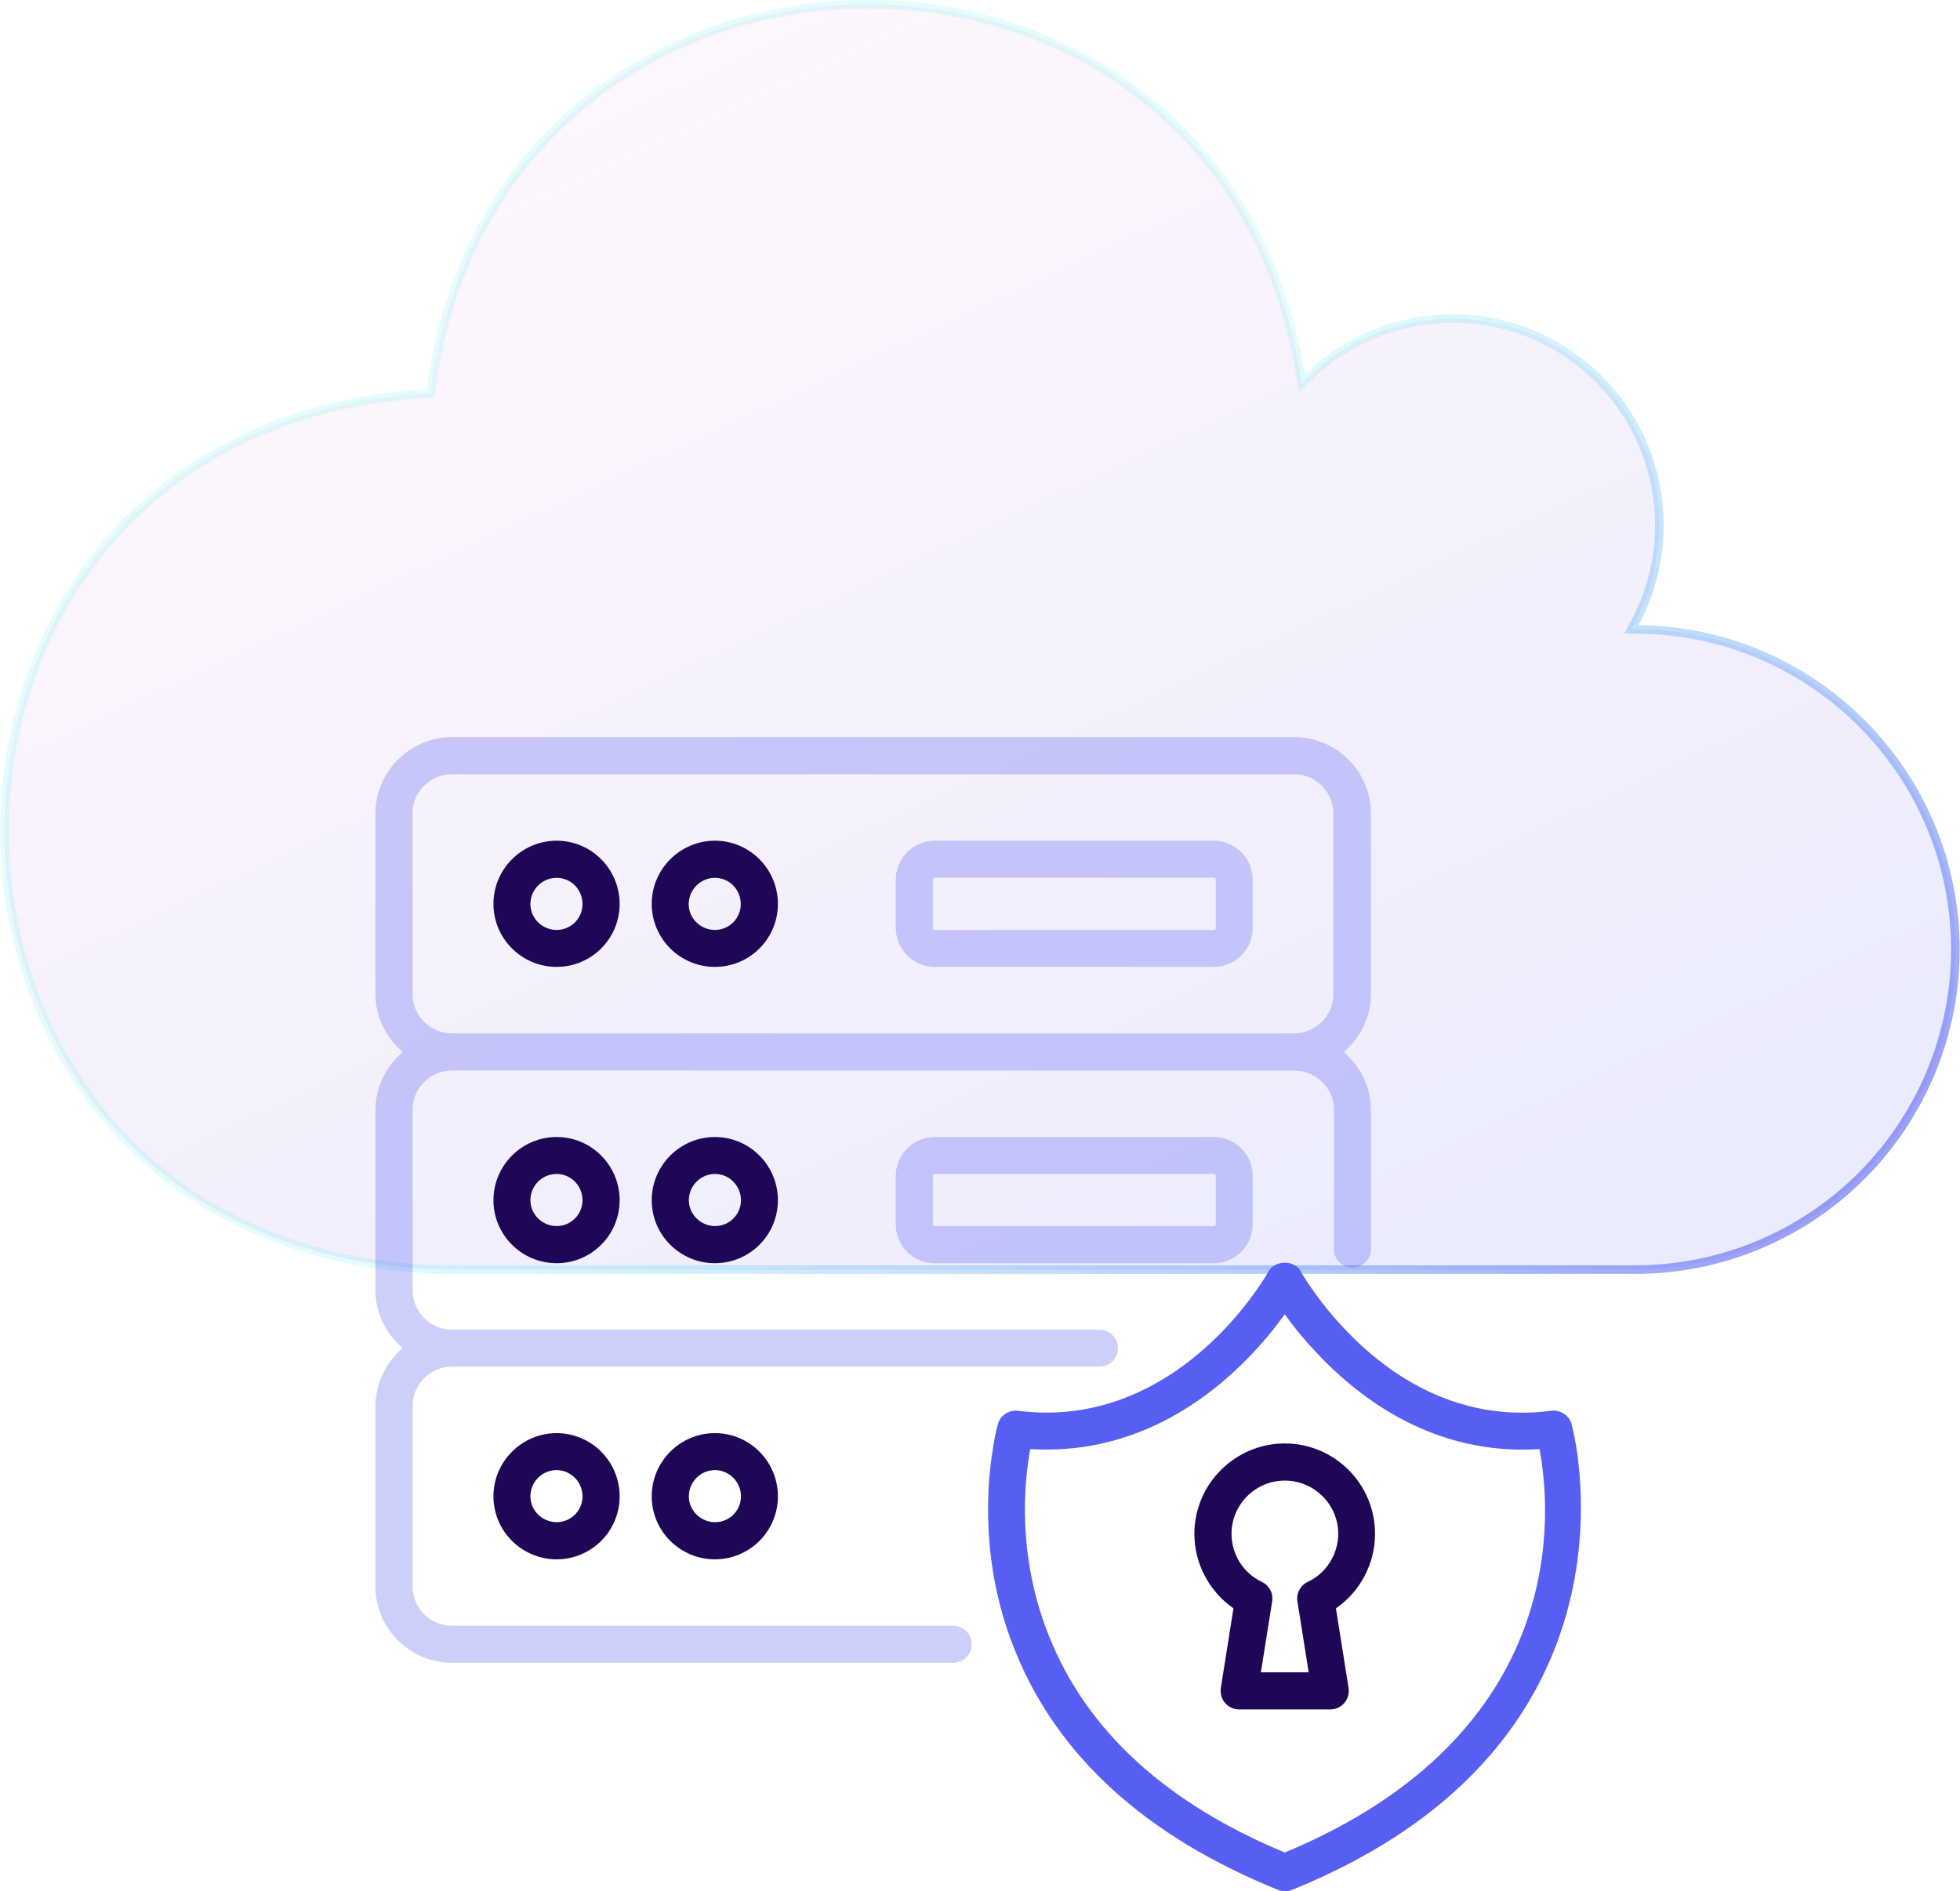
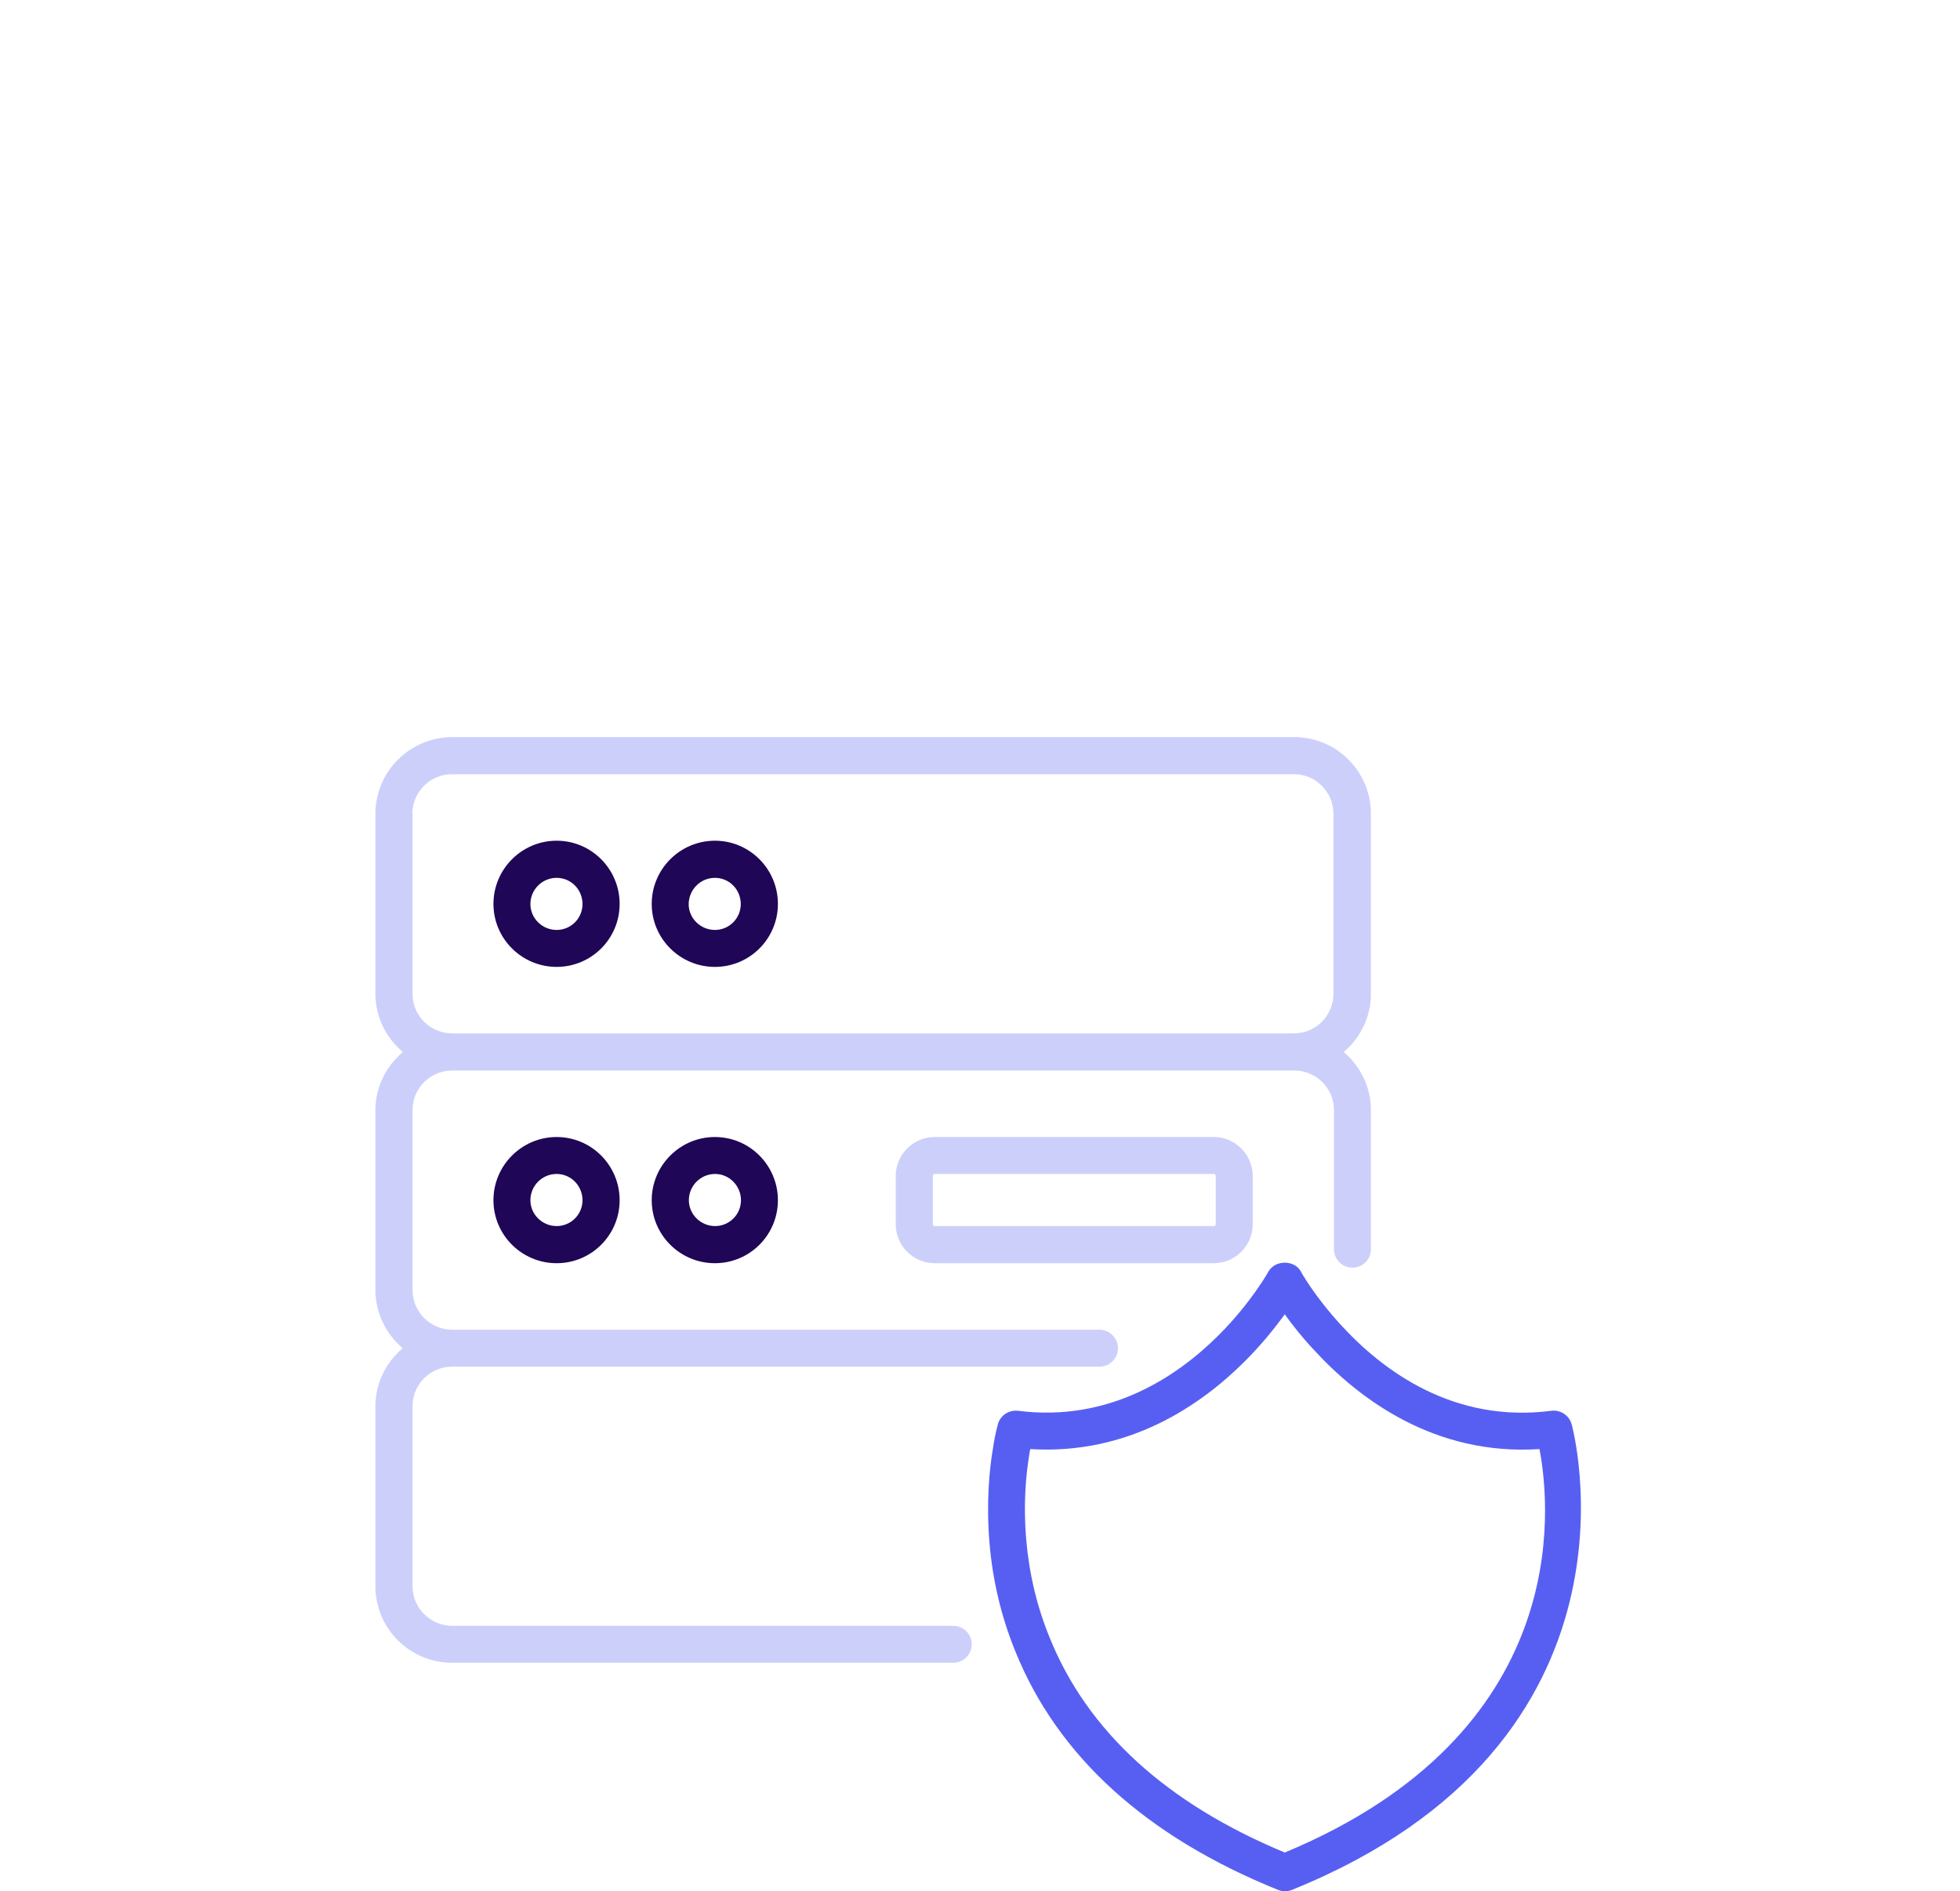
<svg xmlns="http://www.w3.org/2000/svg" width="228" height="220" viewBox="0 0 228 220" fill="none">
-   <path d="M216.548 136.784L216.548 136.784C209.57 143.772 200.1 147.688 190.224 147.688H51.211C-15.432 145.526 -16.75 49.821 49.687 45.778L50.098 45.752L50.152 45.344C57.902 -13.471 141.816 -14.843 151.289 43.657L151.443 44.611L152.132 43.934C160.615 35.613 173.915 34.725 183.419 41.864L183.419 41.864C192.922 48.994 195.79 62.011 190.165 72.473L189.774 73.201L190.6 73.21C211.015 73.434 227.452 90.034 227.462 110.45C227.462 120.326 223.536 129.796 216.548 136.784Z" fill="url(#paint0_linear_434_5603)" stroke="url(#paint1_linear_434_5603)" />
  <path d="M64.752 112.476C68.801 112.476 72.08 109.196 72.08 105.148C72.08 101.099 68.801 97.797 64.752 97.797C60.703 97.797 57.401 101.099 57.401 105.148C57.401 109.196 60.703 112.476 64.752 112.476ZM64.752 102.117C66.426 102.117 67.76 103.474 67.76 105.17C67.76 106.844 66.403 108.178 64.752 108.178C63.078 108.178 61.699 106.821 61.699 105.17C61.699 103.474 63.078 102.117 64.752 102.117Z" fill="#1F0656" />
  <path d="M57.401 139.617C57.401 143.665 60.703 146.945 64.752 146.945C68.801 146.945 72.08 143.665 72.08 139.617C72.08 135.568 68.801 132.266 64.752 132.266C60.703 132.266 57.401 135.568 57.401 139.617ZM67.76 139.617C67.76 141.291 66.403 142.625 64.752 142.625C63.078 142.625 61.699 141.268 61.699 139.617C61.699 137.943 63.056 136.563 64.752 136.563C66.426 136.563 67.76 137.943 67.76 139.617Z" fill="#1F0656" />
-   <path d="M57.401 174.064C57.401 178.112 60.703 181.392 64.752 181.392C68.801 181.392 72.08 178.112 72.08 174.064C72.08 170.015 68.801 166.713 64.752 166.713C60.703 166.713 57.401 170.015 57.401 174.064ZM67.76 174.064C67.76 175.737 66.403 177.072 64.752 177.072C63.078 177.072 61.699 175.715 61.699 174.064C61.699 172.39 63.056 171.01 64.752 171.01C66.426 171.033 67.76 172.39 67.76 174.064Z" fill="#1F0656" />
  <path d="M83.163 112.476C87.212 112.476 90.491 109.196 90.491 105.148C90.491 101.099 87.212 97.797 83.163 97.797C79.115 97.797 75.812 101.099 75.812 105.148C75.812 109.196 79.115 112.476 83.163 112.476ZM83.163 102.117C84.837 102.117 86.171 103.474 86.171 105.17C86.171 106.844 84.814 108.178 83.163 108.178C81.49 108.178 80.11 106.821 80.11 105.17C80.132 103.474 81.49 102.117 83.163 102.117Z" fill="#1F0656" />
-   <path d="M108.72 112.476H141.199C143.687 112.476 145.723 110.44 145.723 107.952V102.32C145.723 99.832 143.687 97.797 141.199 97.797H108.72C106.232 97.797 104.197 99.832 104.197 102.32V107.952C104.219 110.463 106.232 112.476 108.72 112.476ZM108.517 102.32C108.517 102.207 108.607 102.094 108.72 102.094H141.199C141.335 102.094 141.425 102.207 141.425 102.32V107.952C141.425 108.088 141.335 108.178 141.199 108.178H108.72C108.607 108.178 108.517 108.088 108.517 107.952V102.32Z" fill="#575FF2" fill-opacity="0.3" />
  <path d="M75.812 139.617C75.812 143.665 79.115 146.945 83.163 146.945C87.212 146.945 90.491 143.665 90.491 139.617C90.491 135.568 87.212 132.266 83.163 132.266C79.115 132.266 75.812 135.568 75.812 139.617ZM86.194 139.617C86.194 141.291 84.837 142.625 83.186 142.625C81.512 142.625 80.132 141.268 80.132 139.617C80.132 137.943 81.49 136.563 83.186 136.563C84.837 136.563 86.194 137.943 86.194 139.617Z" fill="#1F0656" />
  <path d="M110.892 189.127H52.606C50.073 189.127 47.992 187.069 47.992 184.535V163.569C47.992 161.036 50.05 158.978 52.606 158.978H127.9C129.099 158.978 130.049 158.005 130.049 156.829C130.049 155.653 129.076 154.68 127.9 154.68H52.606C50.073 154.68 47.992 152.622 47.992 150.066V129.122C47.992 126.589 50.05 124.531 52.606 124.531H150.563C153.096 124.531 155.177 126.589 155.177 129.122V145.316C155.177 146.515 156.149 147.465 157.326 147.465C158.524 147.465 159.474 146.493 159.474 145.316V129.122C159.474 126.408 158.23 124.011 156.308 122.382C158.23 120.754 159.474 118.334 159.474 115.642V94.653C159.474 89.745 155.471 85.742 150.563 85.742H52.606C47.675 85.764 43.672 89.745 43.672 94.653V115.62C43.672 118.334 44.916 120.731 46.861 122.382C44.938 124.011 43.672 126.408 43.672 129.122V150.066C43.672 152.78 44.916 155.178 46.838 156.829C44.938 158.457 43.672 160.855 43.672 163.569V184.535C43.672 189.444 47.675 193.424 52.583 193.424H110.892C112.09 193.424 113.04 192.452 113.04 191.276C113.04 190.099 112.09 189.127 110.892 189.127ZM47.969 94.653C47.969 92.12 50.05 90.062 52.583 90.062H150.518C153.051 90.062 155.109 92.12 155.109 94.653V115.62C155.109 118.153 153.051 120.211 150.518 120.211H52.606C50.05 120.211 47.992 118.153 47.992 115.62V94.653H47.969Z" fill="#575FF2" fill-opacity="0.3" />
  <path d="M108.72 132.266C106.232 132.266 104.197 134.302 104.197 136.79V142.421C104.197 144.909 106.232 146.945 108.72 146.945H141.199C143.687 146.945 145.723 144.909 145.723 142.421V136.79C145.723 134.302 143.687 132.266 141.199 132.266H108.72ZM141.425 136.79V142.421C141.425 142.534 141.335 142.625 141.199 142.625H108.72C108.607 142.625 108.517 142.534 108.517 142.421V136.79C108.517 136.677 108.607 136.563 108.72 136.563H141.199C141.335 136.563 141.425 136.677 141.425 136.79Z" fill="#575FF2" fill-opacity="0.3" />
-   <path d="M75.812 174.064C75.812 178.112 79.115 181.392 83.163 181.392C87.212 181.392 90.491 178.112 90.491 174.064C90.491 170.015 87.212 166.713 83.163 166.713C79.115 166.713 75.812 170.015 75.812 174.064ZM86.194 174.064C86.194 175.737 84.837 177.072 83.186 177.072C81.512 177.072 80.132 175.715 80.132 174.064C80.132 172.39 81.49 171.01 83.186 171.01C84.837 171.033 86.194 172.39 86.194 174.064Z" fill="#1F0656" />
  <path d="M182.816 165.65C182.522 164.632 181.504 163.976 180.464 164.112C169.132 165.582 160.899 159.498 155.991 154.137C152.938 150.813 151.332 147.963 151.332 147.918C150.586 146.538 148.324 146.538 147.555 147.918C147.532 147.963 145.542 151.536 141.765 155.314C136.993 160.086 129.076 165.469 118.423 164.112C117.36 163.999 116.388 164.632 116.094 165.627C116.071 165.74 115.755 166.758 115.506 168.5C115.099 170.874 114.714 174.719 115.099 179.424C115.461 183.834 116.478 188.087 118.107 192.09C123.037 204.303 133.328 213.644 148.663 219.842C148.912 219.955 149.206 220 149.477 220C149.749 220 150.02 219.955 150.292 219.842C192.881 202.63 182.929 166.012 182.816 165.65ZM149.455 215.499C135.681 209.777 126.475 201.363 122.087 190.461C120.617 186.865 119.713 183.043 119.373 179.062C119.011 174.81 119.373 171.372 119.735 169.201C119.758 168.975 119.803 168.771 119.848 168.567C131.27 169.269 139.661 163.501 144.818 158.344C146.831 156.331 148.369 154.386 149.455 152.893C150.292 154.07 151.423 155.517 152.847 157.032C158.163 162.823 166.961 169.359 179.084 168.567C180.418 175.579 182.861 201.589 149.455 215.499Z" fill="#575FF2" />
-   <path d="M149.455 167.912C143.665 167.912 138.938 172.639 138.938 178.429C138.938 181.912 140.68 185.146 143.484 187.091L142.014 196.365C141.924 196.975 142.104 197.631 142.512 198.106C142.919 198.581 143.529 198.853 144.14 198.853H154.748C155.381 198.853 155.969 198.581 156.376 198.106C156.783 197.631 156.964 196.998 156.874 196.365L155.404 187.091C158.208 185.169 159.95 181.912 159.95 178.429C159.972 172.639 155.245 167.912 149.455 167.912ZM152.124 184.015C151.265 184.422 150.767 185.35 150.925 186.3L152.237 194.533H146.673L147.985 186.3C148.143 185.35 147.646 184.422 146.786 184.015C144.638 182.998 143.258 180.826 143.258 178.429C143.258 175.014 146.04 172.232 149.455 172.232C152.87 172.232 155.675 175.014 155.675 178.429C155.652 180.826 154.273 183.02 152.124 184.015Z" fill="#1F0656" />
  <defs>
    <linearGradient id="paint0_linear_434_5603" x1="43.344" y1="12.966" x2="114.384" y2="165.108" gradientUnits="userSpaceOnUse">
      <stop stop-color="#EA98DA" stop-opacity="0.08" />
      <stop offset="1" stop-color="#575FF2" stop-opacity="0.12" />
    </linearGradient>
    <linearGradient id="paint1_linear_434_5603" x1="62.606" y1="18.935" x2="195.976" y2="154.774" gradientUnits="userSpaceOnUse">
      <stop offset="0.385" stop-color="#56EEF4" stop-opacity="0.16" />
      <stop offset="1" stop-color="#575FF2" stop-opacity="0.59" />
    </linearGradient>
  </defs>
</svg>